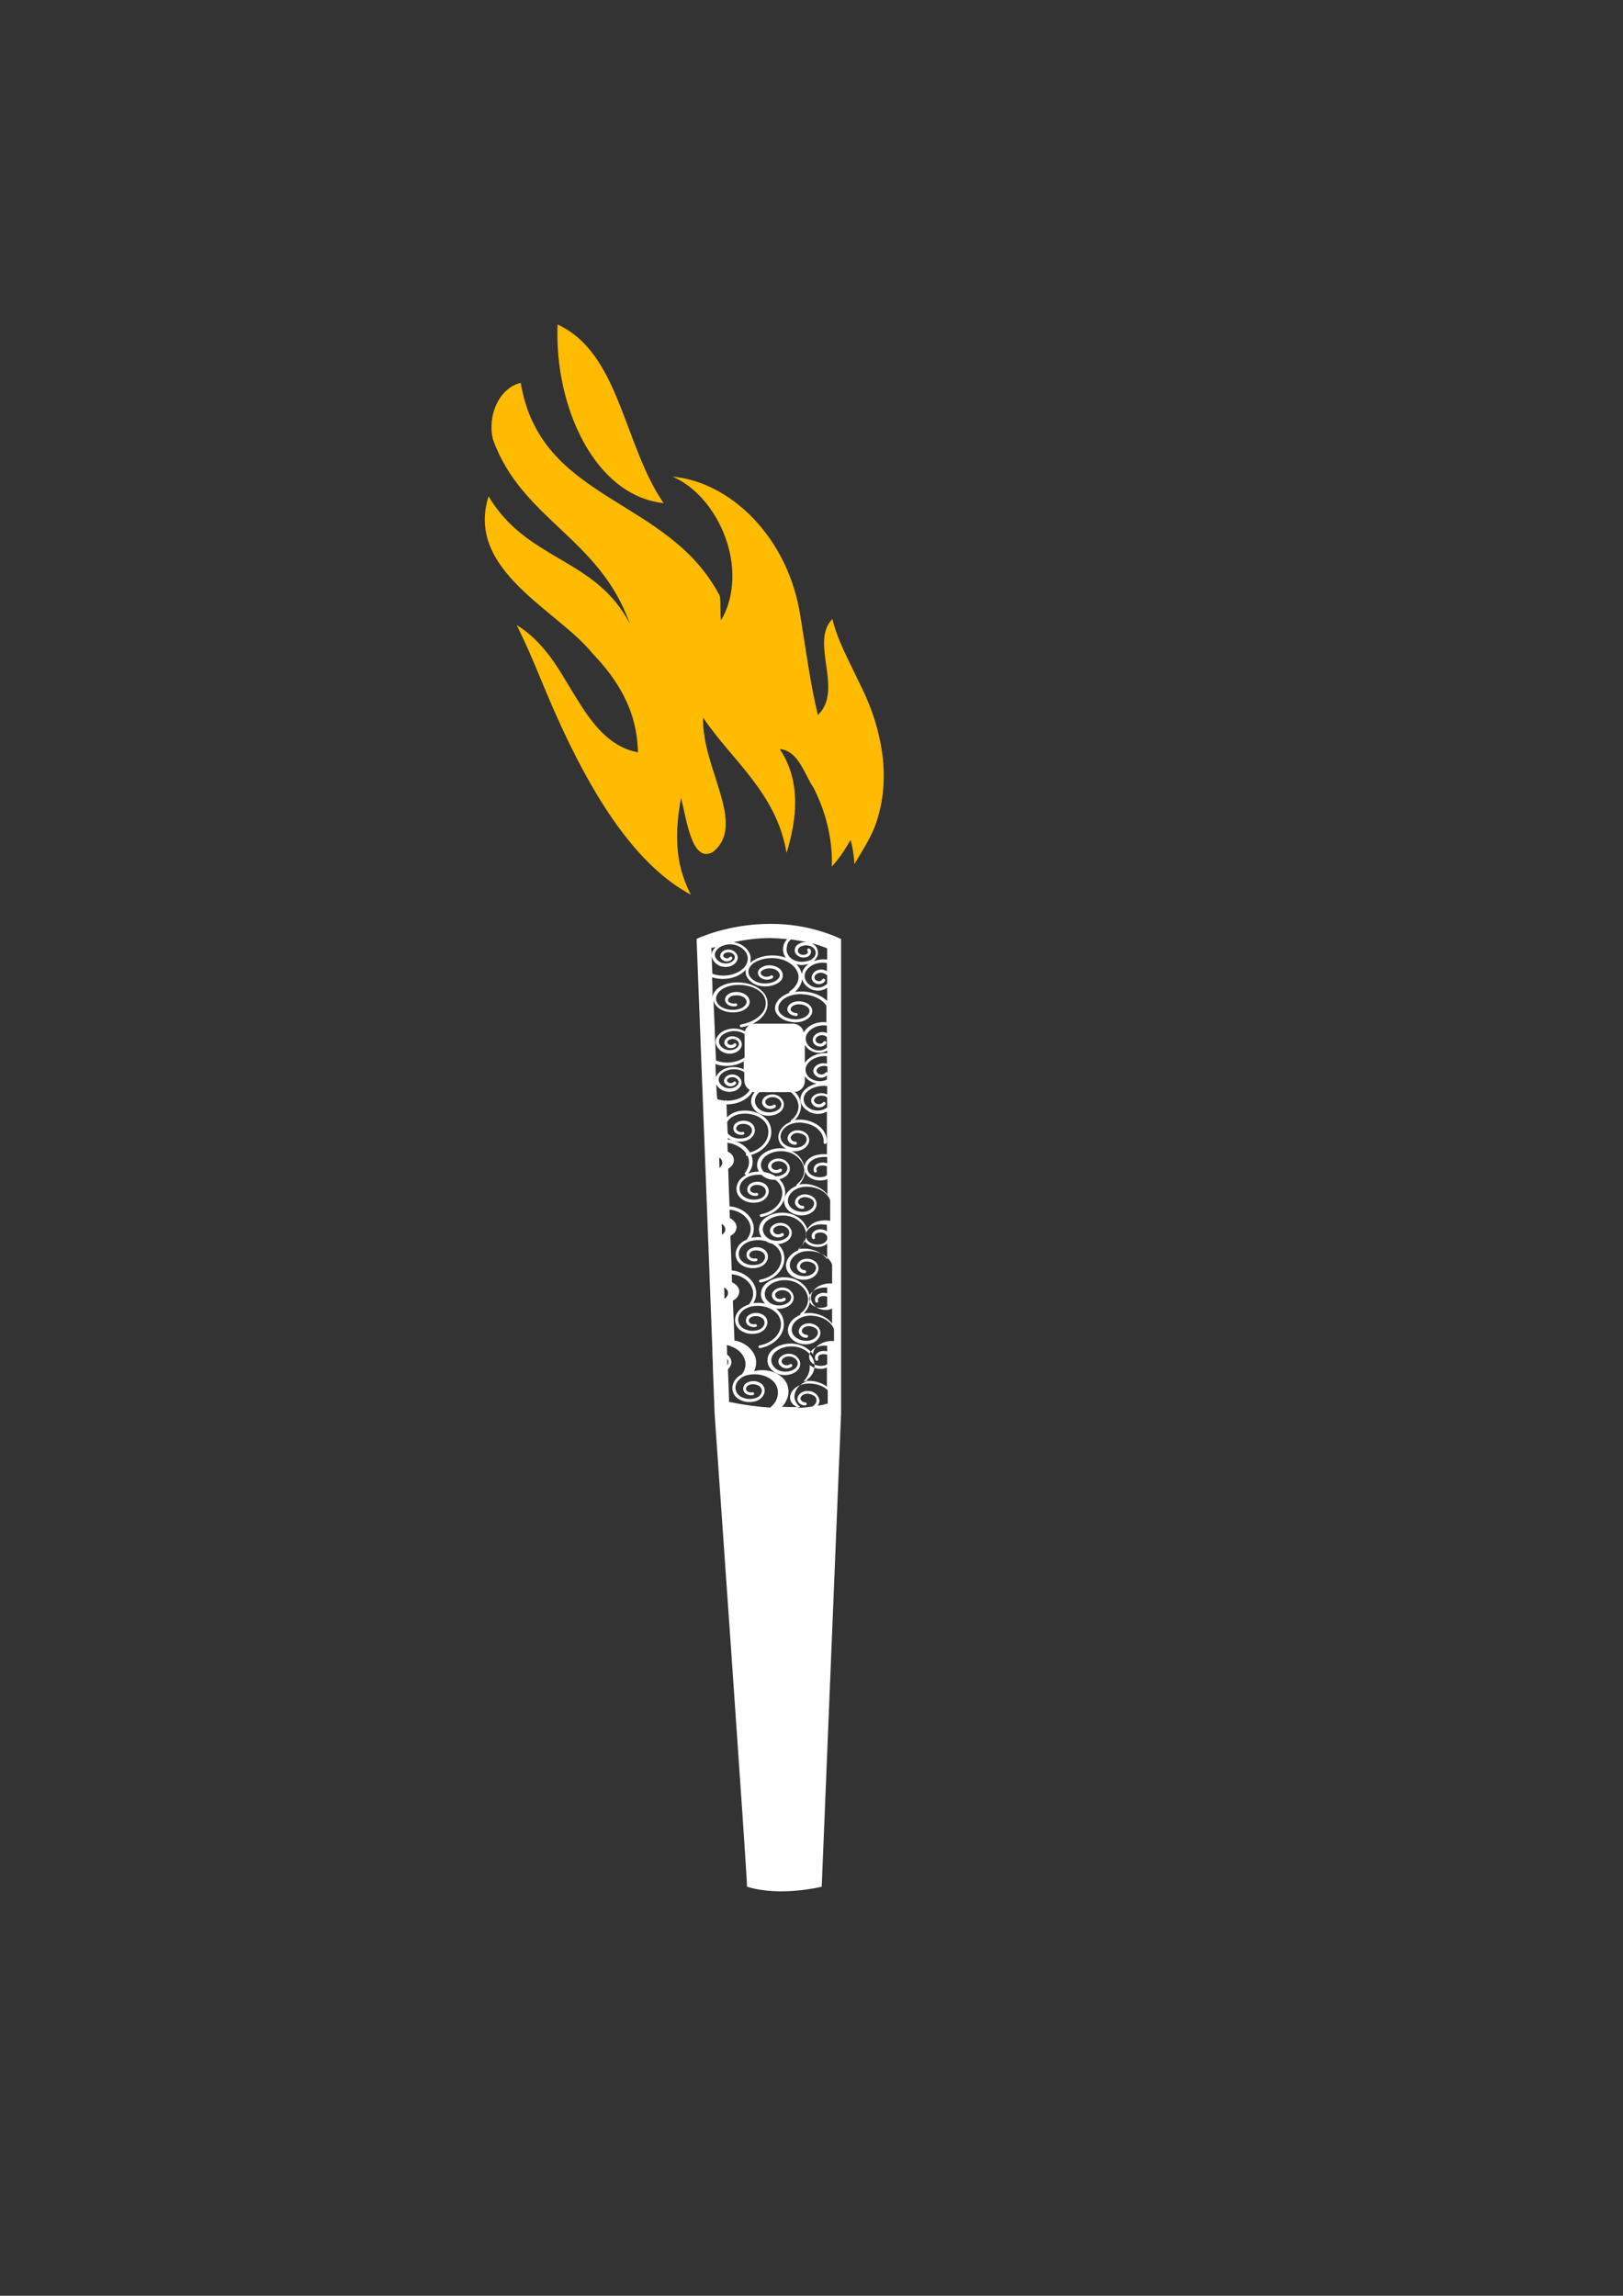
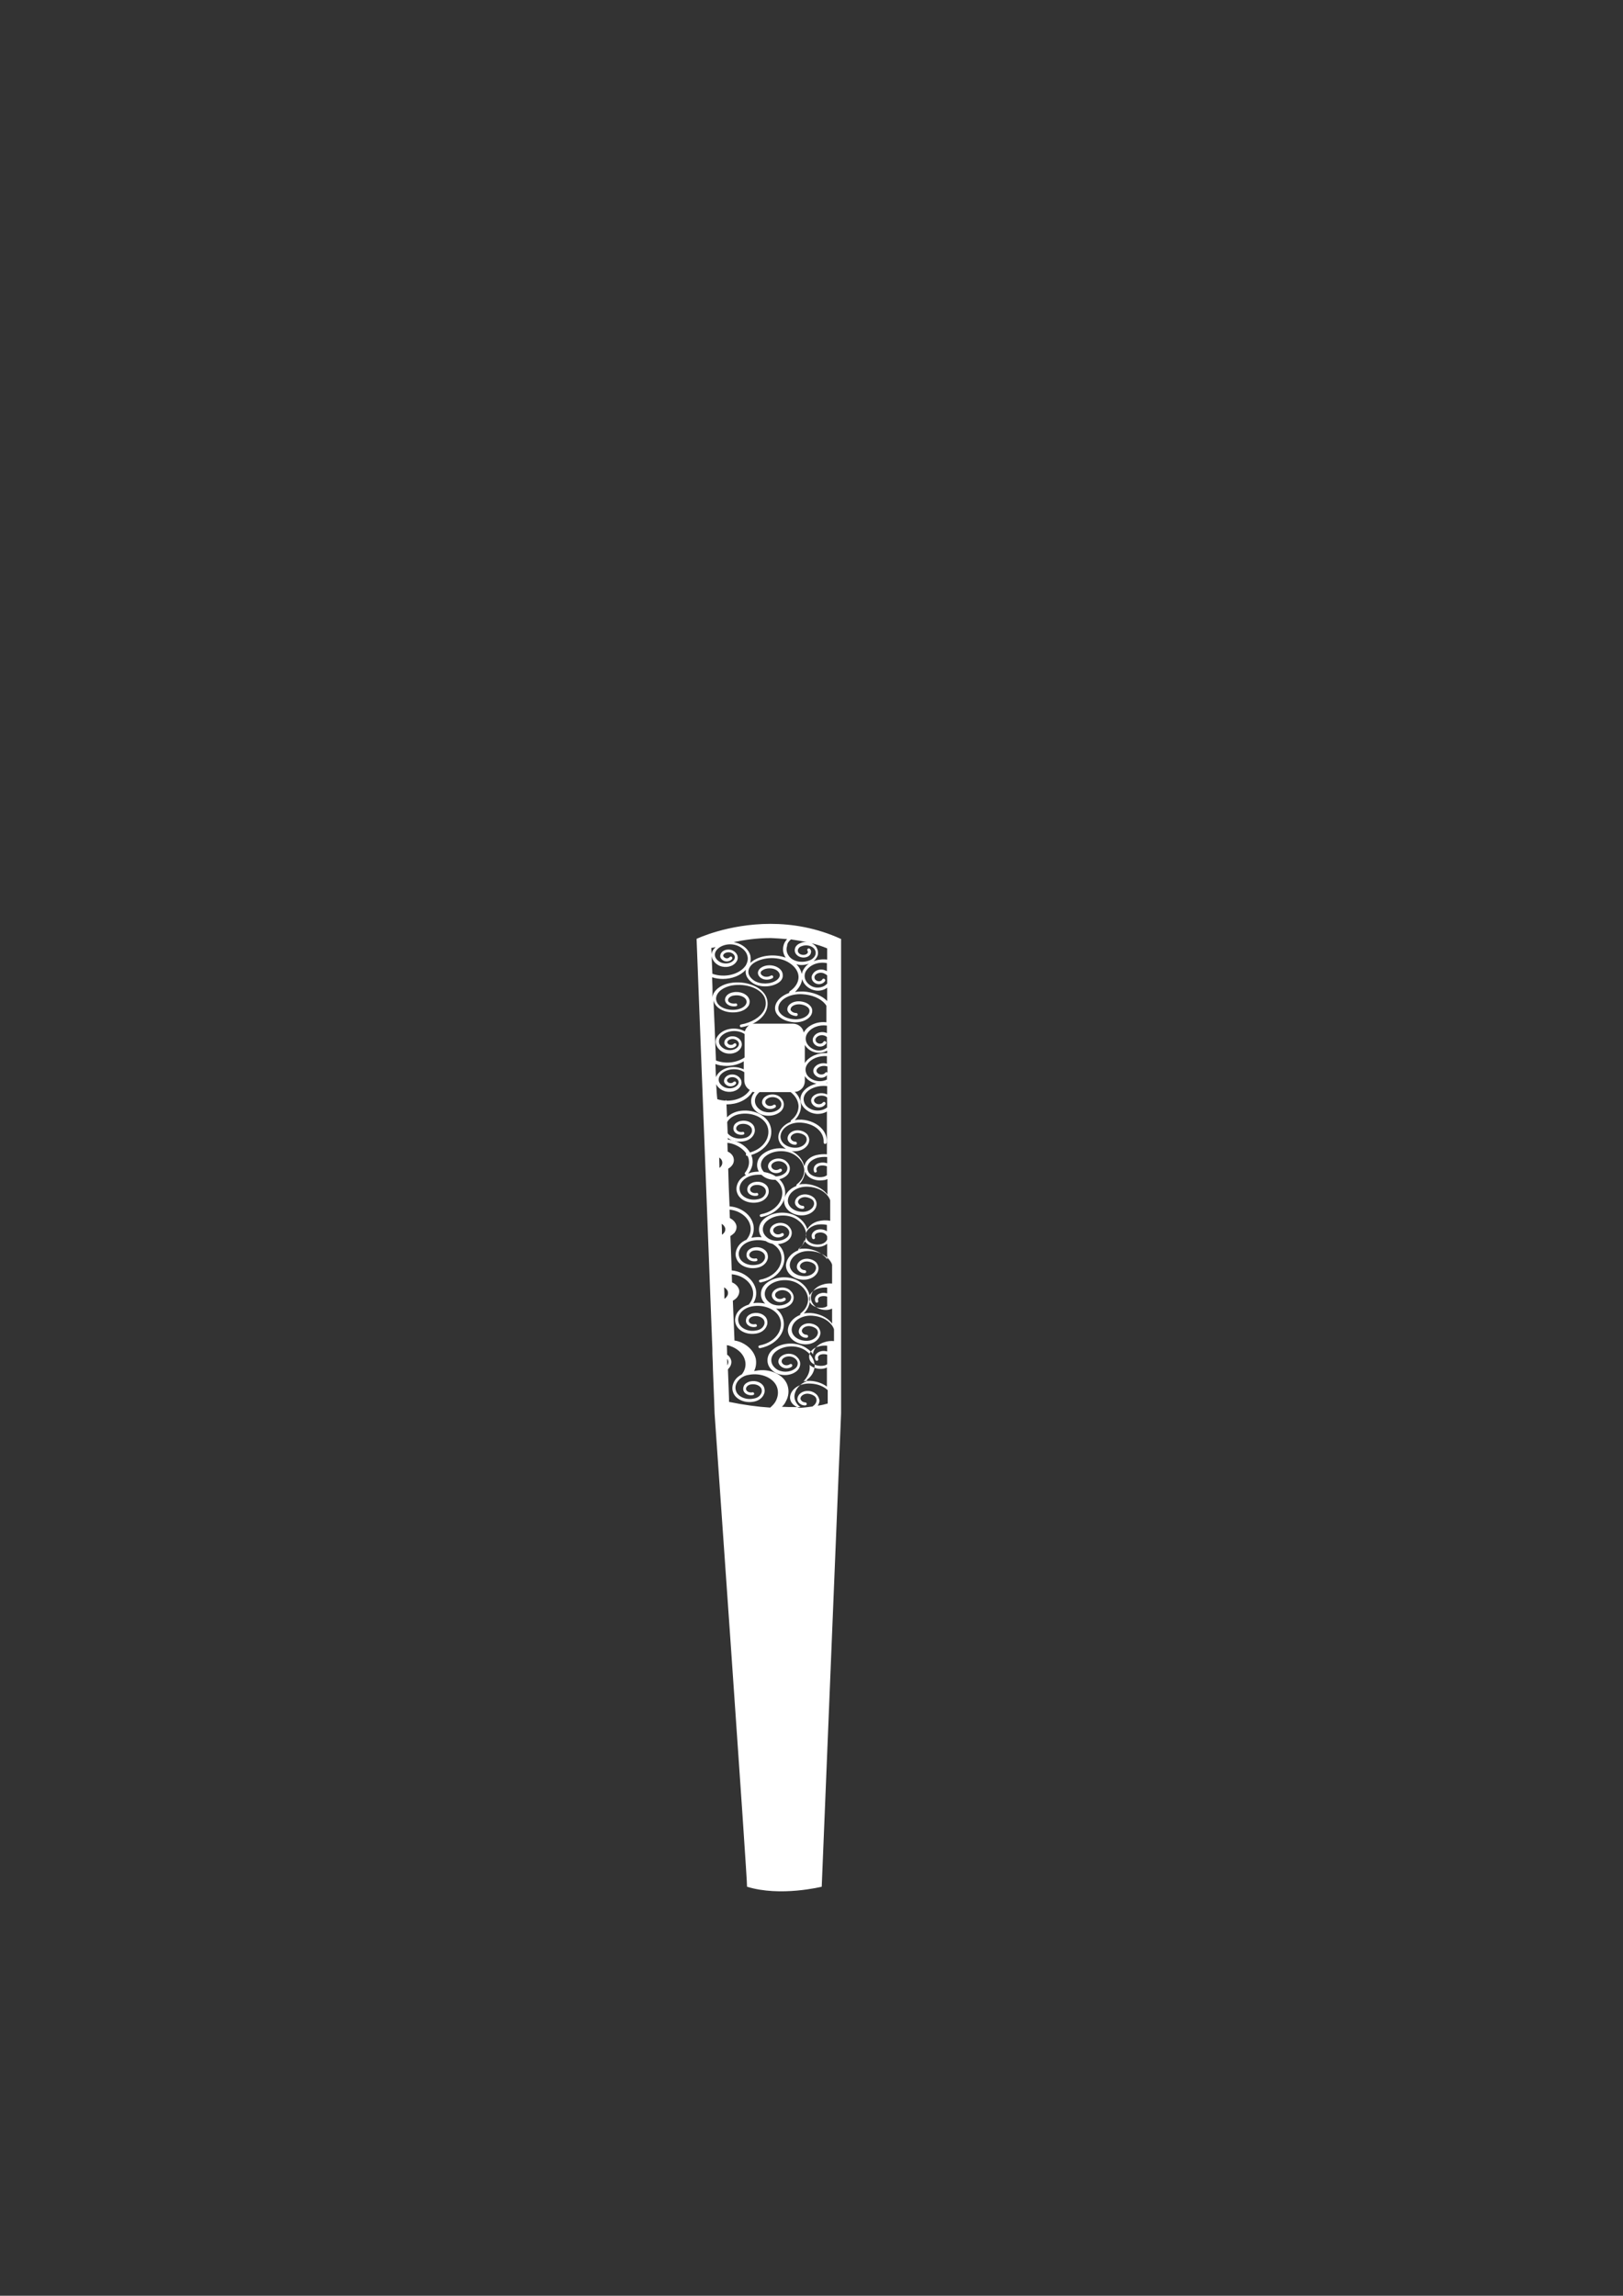
<svg xmlns="http://www.w3.org/2000/svg" version="1.1" id="Livello_1" x="0px" y="0px" viewBox="0 0 595.3 841.9" style="enable-background:new 0 0 595.3 841.9;" xml:space="preserve">
  <rect x="0" y="0" width="595.3" height="841.9" fill="#333333" stroke="none" />
  <style type="text/css">
	.st0{fill:#283271;}
	.st1{fill:none;stroke:#FFFFFF;stroke-width:4.887;stroke-miterlimit:10;}
	.st2{fill:none;stroke:#FFFFFF;stroke-width:3.258;stroke-linecap:round;stroke-linejoin:round;stroke-miterlimit:10;}
	.st3{fill:none;stroke:#FFFFFF;stroke-width:4.832;stroke-linecap:round;stroke-linejoin:round;stroke-miterlimit:10;}
	.st4{fill:none;stroke:#FFFFFF;stroke-width:1.611;stroke-linecap:round;stroke-linejoin:round;stroke-miterlimit:10;}
	.st5{fill:none;stroke:#FFFFFF;stroke-width:4.887;stroke-linecap:round;stroke-linejoin:round;stroke-miterlimit:10;}
	.st6{fill:#FFFFFF;}
	.st7{fill:none;}
	.st8{fill:#FEBB00;}
	.st9{fill:#F6F6F6;}
	.st10{fill:none;stroke:#FFFFFF;stroke-width:5.351;stroke-linecap:round;stroke-linejoin:round;stroke-miterlimit:10;}
	.st11{fill:none;stroke:#FFFFFF;stroke-width:1.837;stroke-linecap:round;stroke-linejoin:round;stroke-miterlimit:10;}
	.st12{fill:none;stroke:#FFFFFF;stroke-width:5.849;stroke-linecap:round;stroke-linejoin:round;stroke-miterlimit:10;}
	.st13{clip-path:url(#SVGID_00000147181143118493839150000002196907828170060456_);}
	.st14{clip-path:url(#SVGID_00000074419133248177616540000007541996156005618826_);}
	.st15{clip-path:url(#SVGID_00000096042212000880233360000010411610392832271024_);}
	.st16{clip-path:url(#SVGID_00000132795662340870158510000001769213687250183609_);}
	.st17{clip-path:url(#SVGID_00000183247500157999563910000016143504252836738233_);}
	.st18{clip-path:url(#SVGID_00000138566712193882548500000008619979127610416278_);}
	.st19{clip-path:url(#SVGID_00000122716063635088458890000003850099440645915828_);}
	.st20{clip-path:url(#SVGID_00000070808334979905047490000016943031911569825942_);}
	.st21{clip-path:url(#SVGID_00000140000812294932762810000012138833091412709302_);}
	.st22{clip-path:url(#SVGID_00000000926656255845044500000006063782470118407091_);}
	.st23{clip-path:url(#SVGID_00000060742489797835570320000007792987485120123317_);}
	.st24{clip-path:url(#SVGID_00000172420851182026101540000006720457694250197377_);}
	.st25{clip-path:url(#SVGID_00000145758578293538174900000008729594565103945916_);}
	.st26{clip-path:url(#SVGID_00000132085470963552766130000014861686486041510796_);}
	.st27{clip-path:url(#SVGID_00000129917215770625830950000012895129599187868590_);}
	.st28{clip-path:url(#SVGID_00000127002103811009516100000012042105034557021340_);}
	.st29{clip-path:url(#SVGID_00000140724638619807009470000014061128082784568969_);}
	.st30{clip-path:url(#SVGID_00000094611377996901945030000017665082405995110828_);}
	.st31{clip-path:url(#SVGID_00000105428053608814912990000007427858445694127240_);}
	.st32{clip-path:url(#SVGID_00000158729685371213864890000012714221509235712182_);}
	.st33{clip-path:url(#SVGID_00000055698183046909354370000014687332818412153250_);}
	.st34{clip-path:url(#SVGID_00000010989950555893554910000013327134600472080567_);}
	.st35{clip-path:url(#SVGID_00000030477190086422801610000011214629627579400633_);}
	.st36{clip-path:url(#SVGID_00000173127956527223611690000010616343441674624133_);}
	.st37{clip-path:url(#SVGID_00000072277412560397432100000015292086488202435218_);}
	.st38{fill:none;stroke:#FFFFFF;stroke-width:4.853;stroke-linecap:round;stroke-linejoin:round;stroke-miterlimit:10;}
	.st39{fill:none;stroke:#FFFFFF;stroke-width:5.995;stroke-linecap:round;stroke-linejoin:round;stroke-miterlimit:10;}
	.st40{fill:none;stroke:#FFFFFF;stroke-width:6;stroke-linecap:round;stroke-linejoin:round;stroke-miterlimit:10;}
	.st41{fill:url(#);}
	.st42{fill:none;stroke:#FFFFFF;stroke-width:2;stroke-linecap:round;stroke-linejoin:round;stroke-miterlimit:10;}
	.st43{fill:none;stroke:#FFFFFF;stroke-width:5.27;stroke-linecap:round;stroke-linejoin:round;stroke-miterlimit:10;}
	.st44{fill:none;stroke:#FFFFFF;stroke-miterlimit:10;}
	.st45{fill:none;stroke:#FFFFFF;stroke-width:5;stroke-linecap:round;stroke-linejoin:round;stroke-miterlimit:10;}
	.st46{fill:none;stroke:#FFFFFF;stroke-width:3;stroke-linecap:round;stroke-linejoin:round;stroke-miterlimit:10;}
	.st47{fill:none;stroke:#FFFFFF;stroke-width:4.961;stroke-linecap:round;stroke-linejoin:round;stroke-miterlimit:10;}
	.st48{fill:none;stroke:#FFFFFF;stroke-width:1.459;stroke-linecap:round;stroke-linejoin:round;stroke-miterlimit:10;}
	.st49{fill:none;stroke:#FFFFFF;stroke-width:4.303;stroke-linecap:round;stroke-linejoin:round;stroke-miterlimit:10;}
	.st50{fill:none;stroke:#FFFFFF;stroke-width:1.021;stroke-miterlimit:10;}
</style>
  <g>
    <path class="st6" d="M308.6,344.4c-9.1-4.2-18.1-5.6-26-5.6c-15.7,0-27.1,5.5-27.1,5.5s3.9,100.5,5.7,148.2   c0.1,1.4,0.1,2.8,0.1,4.1c0.1,2.1,0.2,4,0.2,5.8c0.4,9.7,0.6,15.7,0.6,15.9c0,0,0,0,0,0c0,0.5,12.2,172.9,11.9,173.6   c12.2,3.8,27.4,0,27.4,0l7.1-173.6c0,0,0,0,0,0V344.4z M274.7,366.2c-0.7-1.7-3.3-2.8-5.8-2.3c-1.2,0.2-2.2,0.8-2.7,1.7   c-0.3,0.6-0.4,1.2-0.1,1.8c0.5,1.2,2.2,1.9,3.9,1.6c0.3-0.1,0.5-0.3,0.4-0.6c-0.1-0.3-0.3-0.5-0.6-0.4c-1.3,0.2-2.5-0.3-2.7-0.9   c-0.1-0.3-0.1-0.6,0.1-0.9c0.3-0.5,1-1,1.9-1.1c2-0.4,4.1,0.4,4.6,1.6c0.2,0.5,0.2,1.1-0.1,1.6c-0.5,0.9-1.7,1.6-3.2,1.9   c-3.3,0.6-6.7-0.7-7.5-2.8c-0.4-0.9-0.3-1.9,0.2-2.8c0.8-1.5,2.8-2.7,5.3-3.2c5.3-0.9,10.7,1.1,12.1,4.5c0.6,1.6,0.5,3.2-0.3,4.7   c-1.4,2.5-4.5,4.4-8.4,5.1c-0.3,0.1-0.5,0.3-0.4,0.6c0,0.3,0.3,0.4,0.5,0.4c0,0,0.1,0,0.1,0c1-0.2,1.9-0.4,2.8-0.7   c-0.8,0.5-1.3,1.3-1.6,2.2c-0.3-0.1-0.6-0.3-0.9-0.4c-3.3-1.3-7.3-0.4-9.1,2.2c-0.7,0.9-0.9,2-0.5,3.1c0.4,1.2,1.4,2.3,2.8,2.9   c2.2,0.9,4.9,0.3,6.1-1.5c0.5-0.7,0.6-1.4,0.4-2.2c-0.3-0.9-1-1.6-1.9-2c-1.5-0.6-3.3-0.2-4.1,1c-0.3,0.5-0.4,1-0.3,1.5   c0.2,0.6,0.7,1.1,1.4,1.4c1,0.4,2.3,0.1,2.9-0.7c0.2-0.2,0.1-0.6-0.1-0.8c-0.2-0.2-0.6-0.1-0.8,0.1c-0.3,0.4-1,0.5-1.6,0.3   c-0.4-0.2-0.6-0.4-0.7-0.7c-0.1-0.2,0-0.4,0.1-0.6c0.5-0.7,1.8-1,2.8-0.6c0.7,0.3,1.1,0.7,1.3,1.3c0.1,0.4,0,0.8-0.2,1.2   c-0.9,1.3-3,1.8-4.8,1.1c-1.1-0.5-1.9-1.3-2.2-2.2c-0.2-0.7-0.1-1.5,0.4-2.2c1.5-2.1,5-2.9,7.8-1.8c0.4,0.2,0.7,0.3,1.1,0.6v8.6   c-2.8,1.9-6.9,2.5-10.5,1.1c-0.3-8.2-0.6-15.7-0.9-22.1c0.1,0.3,0.1,0.6,0.3,0.9c1.1,2.6,4.9,4.1,8.7,3.4c1.8-0.3,3.3-1.2,4-2.5   C275,367.9,275.1,367,274.7,366.2z M272.9,392.2c-0.2-0.1-0.4-0.2-0.7-0.3c-3.3-1.3-7.3-0.4-9.1,2.2c-0.2,0.3-0.4,0.6-0.5,1   c-0.1-1.6-0.1-3.3-0.2-4.9c1.3,0.5,2.7,0.7,4.1,0.7c2.3,0,4.5-0.6,6.3-1.7V392.2z M262.7,397.6c0.5,1,1.4,1.9,2.7,2.4   c2.2,0.9,4.9,0.3,6.1-1.5c0.5-0.7,0.6-1.4,0.4-2.2c-0.3-0.9-1-1.6-1.9-2c-1.5-0.6-3.3-0.2-4.1,1c-0.3,0.5-0.4,1-0.3,1.5   c0.2,0.6,0.7,1.1,1.4,1.4c1,0.4,2.3,0.1,2.9-0.7c0.2-0.2,0.1-0.6-0.1-0.8c-0.2-0.2-0.6-0.1-0.8,0.1c-0.3,0.4-1,0.5-1.6,0.3   c-0.4-0.2-0.6-0.4-0.7-0.7c-0.1-0.2,0-0.4,0.1-0.6c0.5-0.7,1.8-1,2.8-0.6c0.7,0.3,1.1,0.7,1.3,1.3c0.1,0.4,0,0.8-0.2,1.2   c-0.9,1.3-3,1.8-4.8,1.1c-1.1-0.5-1.9-1.3-2.2-2.2c-0.2-0.7-0.1-1.5,0.4-2.2c1.5-2.1,5-2.9,7.8-1.8c0.4,0.2,0.7,0.3,1.1,0.6v3   c0,1.5,0.8,2.8,2,3.5c-0.1,0.1-0.1,0.2-0.1,0.2c-2.3,3.3-7.4,4.6-11.8,3.2C262.9,401.4,262.8,399.5,262.7,397.6z M266.6,405   c3.7,0,7.2-1.5,9.1-4.2c0.1-0.1,0.2-0.3,0.3-0.4c0.3,0.1,0.5,0.1,0.8,0.1c-0.8,1-1.3,2.1-1.3,3.3c0,1.6,0.8,3,2.3,4.1   c2.3,1.7,6,1.7,8.3-0.1c0.9-0.7,1.4-1.7,1.4-2.8c0-1.1-0.6-2-1.5-2.8c-1.6-1.2-4-1.1-5.5,0.1c-0.6,0.5-1,1.2-1,1.9   c0,0.7,0.4,1.4,1.1,1.9c1.1,0.8,2.7,0.8,3.8,0c0.2-0.2,0.3-0.5,0.1-0.8c-0.2-0.2-0.5-0.3-0.8-0.1c-0.7,0.5-1.8,0.5-2.4,0   c-0.4-0.3-0.6-0.7-0.6-1.1c0-0.4,0.2-0.8,0.6-1.1c1.1-0.9,3-0.9,4.2,0c0.7,0.5,1.1,1.2,1.1,1.9c0,0.7-0.3,1.4-1,1.9   c-1.9,1.5-5,1.5-6.9,0.1c-1.2-0.9-1.8-2-1.8-3.2c0-1.2,0.6-2.3,1.7-3.2c0,0,0,0,0.1,0h11.3c1.8,1.4,2.8,3.2,2.9,5.1   c0,2-0.9,3.8-2.7,5.2c-0.2,0.1-0.2,0.4-0.2,0.6c-2.5,1-4.2,2.9-4.5,5.2c-0.1,1.2,0.3,2.3,1.1,3.3c0.5,0.5,1,1,1.7,1.4   c-3-0.6-6.2,0.1-8.5,1.9c-1.4,1.1-2.1,2.5-2.1,4.1c0,1.6,0.8,3,2.3,4.1c2.3,1.7,6,1.7,8.3-0.1c0.9-0.7,1.4-1.7,1.4-2.8   c0-1.1-0.6-2-1.5-2.8c-1.6-1.2-4-1.1-5.5,0.1c-0.6,0.5-1,1.2-1,1.9c0,0.7,0.4,1.4,1.1,1.9c1.1,0.8,2.7,0.8,3.8,0   c0.2-0.2,0.3-0.5,0.1-0.8c-0.2-0.2-0.5-0.3-0.8-0.1c-0.7,0.5-1.8,0.5-2.4,0c-0.4-0.3-0.6-0.7-0.6-1.1c0-0.4,0.2-0.8,0.6-1.1   c1.1-0.9,3-0.9,4.2,0c0.7,0.5,1.1,1.2,1.1,1.9c0,0.7-0.3,1.4-1,1.9c-1.9,1.5-5,1.5-6.9,0.1c-1.2-0.9-1.8-2-1.8-3.2   c0-1.2,0.6-2.3,1.7-3.2c3-2.4,8.1-2.5,11.2-0.1c1.9,1.4,2.9,3.3,3,5.2c0,2-0.9,3.8-2.7,5.2c-0.2,0.1-0.2,0.4-0.2,0.6   c-2.5,1-4.2,2.9-4.5,5.2c-0.1,1.2,0.3,2.3,1.1,3.3c1.1,1.3,3,2.2,5,2.3c0.1,0,0.3,0,0.4,0c2.8,0,5.2-1.7,5.4-3.9   c0.1-0.8-0.2-1.6-0.7-2.3c-0.8-0.9-2-1.4-3.3-1.5c-2-0.1-3.7,1.1-3.9,2.7c-0.1,0.6,0.1,1.1,0.5,1.6c0.5,0.6,1.3,1,2.3,1   c0.3,0,0.6-0.2,0.6-0.5c0-0.3-0.2-0.6-0.5-0.6c-0.6,0-1.2-0.3-1.5-0.7c-0.1-0.2-0.3-0.4-0.3-0.8c0.1-1,1.4-1.8,2.8-1.7   c1,0.1,2,0.5,2.6,1.1c0.4,0.4,0.5,0.9,0.5,1.4c-0.2,1.8-2.3,3.1-4.6,2.9c-1.7-0.1-3.3-0.8-4.2-1.9c-0.6-0.7-0.9-1.6-0.8-2.5   c0.3-2.9,3.7-5.1,7.6-4.8c2.8,0.2,5.3,1.3,6.8,3.1c0.5,0.6,0.9,1.2,1.1,1.9v7.5c-1.5-0.3-3.1-0.2-4.6,0.2c-1.7,0.5-3.1,1.6-3.8,2.9   c-0.5-1.6-1.5-3-3.1-4.2c-3.5-2.6-9.1-2.5-12.5,0.2c-1.4,1.1-2.1,2.5-2.1,4.1c0,1.6,0.8,3,2.3,4.1c2.3,1.7,6,1.7,8.3-0.1   c0.9-0.7,1.4-1.7,1.4-2.8c0-1.1-0.6-2-1.5-2.8c-1.6-1.2-4-1.1-5.5,0.1c-0.6,0.5-1,1.2-1,1.9c0,0.7,0.4,1.4,1.1,1.9   c1.1,0.8,2.7,0.8,3.8,0c0.2-0.2,0.3-0.5,0.1-0.8c-0.2-0.2-0.5-0.3-0.8-0.1c-0.7,0.5-1.8,0.5-2.4,0c-0.4-0.3-0.6-0.7-0.6-1.1   c0-0.4,0.2-0.8,0.6-1.1c1.1-0.9,3-0.9,4.2,0c0.7,0.5,1.1,1.2,1.1,1.9c0,0.7-0.3,1.4-1,1.9c-1.9,1.5-5,1.5-6.9,0.1   c-1.2-0.9-1.8-2-1.8-3.2c0-1.2,0.6-2.3,1.7-3.2c3-2.4,8.1-2.5,11.2-0.1c1.9,1.4,2.9,3.3,3,5.2c0,2-0.9,3.8-2.7,5.2   c-0.2,0.1-0.2,0.4-0.2,0.6c-2.5,1-4.2,2.9-4.5,5.2c-0.1,1.2,0.3,2.3,1.1,3.3c1.1,1.3,3,2.2,5,2.3c0.1,0,0.3,0,0.4,0   c2.8,0,5.2-1.7,5.4-3.9c0.1-0.8-0.2-1.6-0.7-2.3c-0.8-0.9-2-1.4-3.3-1.5c-2-0.1-3.7,1.1-3.9,2.7c-0.1,0.6,0.1,1.1,0.5,1.6   c0.5,0.6,1.3,1,2.3,1c0.3,0,0.6-0.2,0.6-0.5c0-0.3-0.2-0.6-0.5-0.6c-0.6,0-1.2-0.3-1.5-0.7c-0.1-0.2-0.3-0.4-0.3-0.8   c0.1-1,1.4-1.8,2.8-1.7c1,0.1,2,0.5,2.6,1.1c0.4,0.4,0.5,0.9,0.5,1.4c-0.2,1.8-2.3,3.1-4.6,2.9c-1.7-0.1-3.3-0.8-4.2-1.9   c-0.6-0.7-0.9-1.6-0.8-2.5c0.3-2.9,3.7-5.1,7.6-4.8c2.8,0.2,5.3,1.3,6.8,3.1c0.5,0.6,0.9,1.2,1.1,1.9v6.9c-1.2-0.1-2.4,0-3.5,0.4   c-1.8,0.5-3.2,1.7-3.9,3.1c-0.5,1.1-0.5,2.4,0.1,3.5c0.8,1.6,2.8,2.7,5,2.7c0.6,0,1.2-0.1,1.8-0.3c0.2-0.1,0.3-0.1,0.5-0.2v5.5   c-0.1-0.1-0.2-0.2-0.3-0.4c-1.7-2-4.5-3.3-7.6-3.5c-0.9,0-1.7,0-2.5,0.2c1.5-1.5,2.3-3.4,2.3-5.3c0-2.3-1.2-4.5-3.4-6.1   c-3.5-2.6-9.1-2.5-12.5,0.2c-1.4,1.1-2.1,2.5-2.1,4.1c0,1.6,0.8,3,2.3,4.1c2.3,1.7,6,1.7,8.3-0.1c0.9-0.7,1.4-1.7,1.4-2.8   c0-1.1-0.6-2-1.5-2.8c-1.6-1.2-4-1.1-5.5,0.1c-0.6,0.5-1,1.2-1,1.9c0,0.7,0.4,1.4,1.1,1.9c1.1,0.8,2.7,0.8,3.8,0   c0.2-0.2,0.3-0.5,0.1-0.8c-0.2-0.2-0.5-0.3-0.8-0.1c-0.7,0.5-1.8,0.5-2.4,0c-0.4-0.3-0.6-0.7-0.6-1.1c0-0.4,0.2-0.8,0.6-1.1   c1.1-0.9,3-0.9,4.2,0c0.7,0.5,1.1,1.2,1.1,1.9c0,0.7-0.3,1.4-1,1.9c-1.9,1.5-5,1.5-6.9,0.1c-1.2-0.9-1.8-2-1.8-3.2   c0-1.2,0.6-2.3,1.7-3.2c3-2.4,8.1-2.5,11.2-0.1c1.9,1.4,2.9,3.3,3,5.2c0,2-0.9,3.8-2.7,5.2c-0.2,0.1-0.2,0.4-0.2,0.6   c-2.5,1-4.2,2.9-4.5,5.2c-0.1,1.2,0.3,2.3,1.1,3.3c1.1,1.3,3,2.2,5,2.3c0.1,0,0.3,0,0.4,0c2.8,0,5.1-1.7,5.4-3.9   c0.1-0.8-0.2-1.6-0.7-2.3c-0.8-0.9-2-1.4-3.3-1.5c-2-0.1-3.7,1.1-3.9,2.7c-0.1,0.6,0.1,1.1,0.5,1.6c0.5,0.6,1.3,1,2.3,1   c0.3,0,0.6-0.2,0.6-0.5c0-0.3-0.2-0.6-0.5-0.6c-0.6,0-1.2-0.3-1.5-0.7c-0.1-0.2-0.3-0.4-0.3-0.8c0.1-1,1.4-1.8,2.8-1.7   c1,0.1,2,0.5,2.6,1.1c0.4,0.4,0.5,0.9,0.5,1.4c-0.2,1.8-2.3,3.1-4.6,2.9c-1.7-0.1-3.3-0.8-4.2-1.9c-0.6-0.7-0.9-1.6-0.8-2.5   c0.3-2.9,3.7-5.1,7.6-4.8c2.8,0.2,5.3,1.3,6.8,3.1c0.5,0.6,0.9,1.2,1.1,1.9v4.3c-1.2-0.1-2.4,0-3.5,0.4c-1.8,0.5-3.2,1.7-3.9,3.1   c-0.2,0.5-0.3,0.9-0.3,1.4c-0.5-0.8-1.2-1.5-2.1-2.1c-3.5-2.6-9.1-2.5-12.5,0.2c-1.4,1.1-2.1,2.5-2.1,4.1c0,1.6,0.8,3,2.3,4.1   c2.3,1.7,6,1.7,8.3-0.1c0.9-0.7,1.4-1.7,1.4-2.8c0-1.1-0.6-2-1.5-2.8c-1.6-1.2-4-1.1-5.5,0.1c-0.6,0.5-1,1.2-1,1.9   c0,0.7,0.4,1.4,1.1,1.9c1.1,0.8,2.7,0.8,3.8,0c0.2-0.2,0.3-0.5,0.1-0.8c-0.2-0.2-0.5-0.3-0.8-0.1c-0.7,0.5-1.8,0.5-2.4,0   c-0.4-0.3-0.6-0.7-0.6-1.1c0-0.4,0.2-0.8,0.6-1.1c1.1-0.9,3-0.9,4.2,0c0.7,0.5,1.1,1.2,1.1,1.9c0,0.7-0.3,1.4-1,1.9   c-1.9,1.5-5,1.5-6.9,0.1c-1.2-0.9-1.8-2-1.8-3.2c0-1.2,0.6-2.3,1.7-3.2c3-2.4,8.1-2.5,11.2-0.1c1.9,1.4,2.9,3.3,3,5.2   c0,2-0.9,3.8-2.7,5.2c-0.2,0.1-0.2,0.4-0.2,0.6c-2.5,1-4.2,2.9-4.5,5.2c-0.1,1.2,0.3,2.3,1.1,3.3c0.3,0.4,0.7,0.7,1.1,1   c-0.6,0-1.2,0-1.9,0c-1.6,0-3.3,0-4.9-0.1c0.6-0.6,1.1-1.2,1.4-1.9c1.1-1.9,1.3-4.1,0.6-6.1c-1.4-3.9-6.6-6.2-11.6-5.2   c-0.2,0-0.4,0.1-0.6,0.1c0.7-1.4,0.9-3,0.6-4.6c-0.6-2.4-2.4-4.5-5.1-5.8c-0.9-0.4-1.8-0.7-2.7-0.8c-0.2-4.5-0.4-9.4-0.6-14.6   c0.7-0.4,1.2-0.8,1.6-1.3c0.6-0.8,0.9-1.8,0.7-2.7c-0.3-1.1-1.1-2-2.3-2.6c-0.1,0-0.2-0.1-0.3-0.1c0-1-0.1-2-0.1-3   c1.1,0.1,2.3,0.4,3.2,0.8c2.4,1.1,4,2.9,4.5,5c0.4,1.7,0,3.5-1.3,5.1c-0.1,0.1-0.1,0.1-0.1,0.2c-2,0.6-3.5,1.7-4.4,3.2   c-0.7,1.3-0.9,2.7-0.4,4c0.9,2.6,4.3,4.1,7.7,3.4c1.5-0.3,2.7-1.1,3.4-2.3c0.5-0.9,0.6-1.8,0.3-2.8c-0.6-1.8-2.9-2.8-5.1-2.3   c-1,0.2-1.9,0.8-2.3,1.5c-0.3,0.6-0.4,1.3-0.2,1.9c0.4,1.2,2,1.9,3.5,1.6c0.3-0.1,0.5-0.3,0.4-0.6c-0.1-0.3-0.3-0.5-0.6-0.4   c-1,0.2-2-0.2-2.3-0.9c-0.1-0.3-0.1-0.7,0.1-1c0.3-0.5,0.9-0.9,1.6-1c1.7-0.3,3.4,0.4,3.9,1.6c0.2,0.6,0.2,1.3-0.2,1.9   c-0.5,0.9-1.4,1.5-2.7,1.7c-2.8,0.6-5.7-0.7-6.4-2.7c-0.4-1.1-0.3-2.1,0.3-3.2c0.8-1.4,2.4-2.5,4.4-2.9c4.5-0.9,9.2,1.1,10.4,4.5   c0.6,1.7,0.4,3.5-0.5,5.2c-1.3,2.3-3.8,4-7,4.6c-0.3,0.1-0.5,0.3-0.4,0.6c0.1,0.3,0.3,0.4,0.5,0.4c0,0,0.1,0,0.1,0   c3.5-0.7,6.3-2.6,7.7-5.1c1.1-1.9,1.3-4.1,0.6-6.1c-1.3-3.7-6-6-10.8-5.3c1-1.6,1.3-3.4,0.9-5.2c-0.6-2.4-2.4-4.5-5.1-5.8   c-1.1-0.5-2.4-0.9-3.7-1c-0.2-4.1-0.3-8.3-0.5-12.6c0.6-0.4,1.1-0.8,1.5-1.2c0.6-0.8,0.9-1.8,0.7-2.7c-0.3-1.1-1.1-2-2.2-2.6   c0,0-0.1,0-0.2-0.1c0-1-0.1-2-0.1-3.1c1.1,0.1,2.2,0.4,3.1,0.8c2.4,1.1,4,2.9,4.5,5c0.4,1.7,0,3.5-1.3,5.1c0,0,0,0,0,0.1   c-1.5,0.6-2.7,1.6-3.4,2.9c-0.7,1.3-0.9,2.7-0.4,4c0.9,2.6,4.3,4.1,7.7,3.4c1.5-0.3,2.7-1.1,3.4-2.3c0.5-0.9,0.6-1.8,0.3-2.8   c-0.6-1.8-2.9-2.8-5.1-2.3c-1,0.2-1.9,0.8-2.3,1.5c-0.3,0.6-0.4,1.3-0.2,1.9c0.4,1.2,2,1.9,3.5,1.6c0.3-0.1,0.5-0.3,0.4-0.6   c-0.1-0.3-0.3-0.5-0.6-0.4c-1,0.2-2-0.2-2.3-0.9c-0.1-0.3-0.1-0.7,0.1-1c0.3-0.5,0.9-0.9,1.6-1c1.7-0.3,3.4,0.4,3.9,1.6   c0.2,0.6,0.2,1.3-0.2,1.9c-0.5,0.9-1.4,1.5-2.7,1.7c-2.8,0.6-5.7-0.7-6.4-2.7c-0.4-1.1-0.3-2.1,0.3-3.2c0.8-1.4,2.4-2.5,4.4-2.9   c4.5-0.9,9.2,1.1,10.4,4.5c0.6,1.7,0.4,3.5-0.5,5.2c-1.3,2.3-3.8,4-7,4.6c-0.3,0.1-0.5,0.3-0.4,0.6c0.1,0.3,0.3,0.4,0.5,0.4   c0,0,0.1,0,0.1,0c3.5-0.7,6.3-2.6,7.7-5.1c1.1-1.9,1.3-4.1,0.6-6.1c-1.4-3.9-6.6-6.2-11.6-5.2c0,0,0,0-0.1,0   c0.8-1.5,1.1-3.2,0.7-4.9c-0.6-2.4-2.4-4.5-5.1-5.7c-1.1-0.5-2.3-0.8-3.6-0.9c-0.2-4.6-0.4-9.2-0.5-13.8c0.5-0.3,1-0.7,1.3-1.1   c0.7-0.8,0.9-1.8,0.7-2.7c-0.2-1.1-1.1-2-2.2-2.5c0-1.1-0.1-2.1-0.1-3.2c1.1,0.1,2.1,0.4,3,0.8c2.5,1.1,4.3,3,4.8,5.1   c0.4,1.7-0.1,3.5-1.3,5c-0.2,0.2-0.2,0.6,0.1,0.8c0.1,0.1,0.2,0.1,0.3,0.1c-1.3,0.6-2.3,1.5-2.9,2.6c-0.7,1.3-0.9,2.7-0.4,4   c0.9,2.6,4.3,4.1,7.7,3.4c1.5-0.3,2.7-1.1,3.4-2.3c0.5-0.9,0.6-1.8,0.3-2.8c-0.6-1.8-2.9-2.8-5.1-2.3c-1,0.2-1.9,0.8-2.3,1.5   c-0.3,0.6-0.4,1.3-0.2,1.9c0.4,1.2,2,1.9,3.5,1.6c0.3-0.1,0.5-0.3,0.4-0.6c-0.1-0.3-0.3-0.5-0.6-0.4c-1,0.2-2-0.2-2.3-0.9   c-0.1-0.3-0.1-0.7,0.1-1c0.3-0.5,0.9-0.9,1.6-1c1.7-0.3,3.4,0.4,3.9,1.6c0.2,0.6,0.2,1.3-0.2,1.9c-0.5,0.9-1.4,1.5-2.7,1.7   c-2.8,0.6-5.7-0.7-6.4-2.7c-0.4-1.1-0.3-2.1,0.3-3.2c0.8-1.4,2.4-2.5,4.4-2.9c4.5-0.9,9.2,1.1,10.4,4.5c0.6,1.7,0.4,3.5-0.5,5.2   c-1.3,2.3-3.8,4-7,4.6c-0.3,0.1-0.5,0.3-0.4,0.6c0.1,0.3,0.3,0.4,0.5,0.4c0,0,0.1,0,0.1,0c3.5-0.7,6.3-2.6,7.7-5.1   c1.1-1.9,1.3-4.1,0.6-6.1c-1.4-3.9-6.6-6.2-11.6-5.2c-0.6,0.1-1.1,0.3-1.6,0.5c1.4-1.7,2-3.8,1.5-5.8c-0.6-2.4-2.5-4.6-5.4-5.8   c-1.1-0.5-2.3-0.8-3.5-0.9c-0.2-4.9-0.4-9.8-0.6-14.5C264.2,404.8,265.4,405,266.6,405z M295.2,383.2c0.6,1,1.6,1.9,2.8,2.4   c0.8,0.3,1.6,0.5,2.4,0.5c1.1,0,2.1-0.3,3-0.8v0.9c-3.2-0.2-6.5,1.1-8.1,3.5c0,0.1-0.1,0.1-0.1,0.2V383.2z M290.1,344.5   c2,0.3,3.9,0.6,5.9,1c-0.8-0.1-1.7,0-2.5,0.4c-1,0.4-1.7,1.1-1.9,1.9c-0.2,0.7-0.1,1.5,0.4,2.1c0.8,1.1,2.6,1.6,4.1,1   c0.7-0.3,1.2-0.8,1.3-1.4c0.2-0.5,0.1-1.1-0.3-1.5c-0.2-0.2-0.5-0.3-0.8-0.1c-0.2,0.2-0.3,0.5-0.1,0.8c0.1,0.2,0.2,0.4,0.1,0.6   c-0.1,0.3-0.3,0.5-0.7,0.7c-1,0.4-2.2,0.1-2.7-0.6c-0.3-0.4-0.3-0.8-0.2-1.2c0.2-0.5,0.6-1,1.3-1.2c1.7-0.7,3.8-0.2,4.7,1   c0.5,0.7,0.6,1.4,0.4,2.1c-0.3,0.9-1.1,1.7-2.2,2.1c-2.8,1.1-6.2,0.4-7.6-1.7c-0.8-1.1-1-2.4-0.6-3.6   C288.7,346,289.3,345.2,290.1,344.5z M303.4,356.2c-0.2-0.1-0.4-0.2-0.6-0.3c-1.7-0.8-3.8-0.2-4.7,1.3c-0.4,0.6-0.5,1.2-0.3,1.9   c0.2,0.7,0.8,1.3,1.5,1.6c1.2,0.5,2.6,0.1,3.3-0.9c0.2-0.3,0.1-0.6-0.2-0.8c-0.3-0.2-0.6-0.1-0.8,0.2c-0.3,0.6-1.2,0.8-1.9,0.5   c-0.5-0.2-0.8-0.5-0.9-0.9c-0.1-0.3-0.1-0.7,0.1-1c0.6-1,2.2-1.4,3.4-0.8c0.4,0.2,0.8,0.4,1.1,0.7v3c-1.2,1.4-3.5,1.9-5.4,1.1   c-1.3-0.6-2.3-1.6-2.7-2.8c-0.3-1-0.2-2.1,0.4-3c1.5-2.3,4.6-3.4,7.6-2.8V356.2z M298.4,352.5c0.7-0.6,1.2-1.3,1.5-2.1   c0.3-1,0.1-2.1-0.5-3.1c-0.4-0.6-1-1-1.7-1.4c1.9,0.5,3.9,1.1,5.7,1.9v4.1C301.7,351.7,299.9,351.9,298.4,352.5z M294,353.9   c0.9,0,1.8-0.2,2.7-0.5c-0.8,0.5-1.4,1.2-1.9,2c-0.4,0.6-0.6,1.2-0.7,1.8c-0.3-1.3-0.9-2.5-2-3.6   C292.8,353.8,293.4,353.9,294,353.9z M294.2,359c0,0.1,0,0.2,0.1,0.3c0.5,1.5,1.6,2.7,3.3,3.5c0.8,0.3,1.6,0.5,2.4,0.5   c1.3,0,2.5-0.4,3.4-1.1v4.9c-1.9-2-5.2-3.3-8.8-3.5c-1,0-2,0-3,0.2C293.1,362.3,294.1,360.7,294.2,359z M299.7,511.6   c-0.8-0.9-2-1.5-3.3-1.5c-2-0.1-3.7,1.1-3.9,2.7c-0.1,0.6,0.1,1.1,0.5,1.6c0.5,0.6,1.3,1,2.3,1c0.3,0,0.6-0.2,0.6-0.5   s-0.2-0.6-0.5-0.6c-0.6,0-1.2-0.3-1.5-0.7c-0.1-0.2-0.3-0.4-0.3-0.8c0.1-1,1.4-1.8,2.8-1.7c1,0.1,2,0.5,2.6,1.1   c0.4,0.4,0.5,0.9,0.5,1.4c-0.1,0.9-0.6,1.6-1.5,2.2c-1.4,0.2-3,0.4-4.8,0.5c-1.1-0.3-2-0.9-2.6-1.6c-0.6-0.7-0.9-1.6-0.8-2.5   c0.3-2.9,3.7-5.1,7.6-4.8c2.5,0.1,4.7,1,6.2,2.4v4.9c-1,0.3-2.2,0.6-3.7,0.8c0.4-0.5,0.6-1.1,0.7-1.8   C300.5,513,300.2,512.2,299.7,511.6z M295,454.8c0.8,1.6,2.8,2.5,4.9,2.5c0.6,0,1.2-0.1,1.8-0.3c0.6-0.2,1.2-0.5,1.7-0.9v5.7   c-0.1-0.1-0.2-0.2-0.3-0.4c-1.7-2-4.5-3.3-7.6-3.5c-0.9,0-1.7,0-2.5,0.2C294,457.2,294.7,456.1,295,454.8z M295.3,429.6   c0.1,0.2,0.2,0.5,0.3,0.7c0.8,1.6,3,2.6,5.2,2.6c0.6,0,1.3-0.1,1.9-0.2c0.3-0.1,0.5-0.2,0.8-0.3v5.7c-0.1-0.1-0.2-0.2-0.3-0.4   c-1.7-2-4.5-3.3-7.6-3.5c-0.9,0-1.7,0-2.5,0.2C294.4,433,295.1,431.4,295.3,429.6z M303.4,393.3c-0.2-0.2-0.6-0.1-0.7,0.1   c-0.4,0.6-1.4,0.8-2.2,0.5c-0.5-0.2-0.9-0.6-1-1c-0.1-0.3,0-0.6,0.2-0.9c0.7-1,2.4-1.4,3.8-0.9c0,0,0,0,0,0V393.3z M303.4,397.2   c-0.1,0-0.3,0-0.4,0c0.1,0,0.3-0.1,0.4-0.2V397.2z M303.4,390.1c-1.8-0.5-3.7,0-4.7,1.4c-0.4,0.6-0.5,1.2-0.3,1.8   c0.2,0.7,0.8,1.3,1.6,1.7c1.2,0.5,2.6,0.2,3.3-0.7v1.6c-1.4,0.7-3.2,0.8-4.8,0.2c-1.5-0.6-2.6-1.6-2.9-2.9c-0.3-1-0.1-2,0.5-2.9   c1.4-2.1,4.3-3.2,7.2-3V390.1z M303.4,398.3v3.1c-0.1-0.1-0.3-0.2-0.4-0.2c-1.8-0.7-4.1-0.2-5.1,1.2c-0.4,0.6-0.5,1.2-0.3,1.8   c0.2,0.7,0.8,1.3,1.6,1.7c1.3,0.5,2.8,0.1,3.5-0.9c0.2-0.2,0.1-0.6-0.1-0.8c-0.2-0.2-0.6-0.1-0.8,0.1c-0.4,0.6-1.4,0.8-2.2,0.5   c-0.5-0.2-0.9-0.6-1-1c-0.1-0.3,0-0.6,0.2-0.9c0.7-1,2.4-1.4,3.8-0.9c0.3,0.1,0.6,0.3,0.8,0.5v3.6c-1.4,1.2-3.7,1.5-5.6,0.8   c-1.5-0.6-2.6-1.6-2.9-2.9c-0.3-1-0.1-2,0.5-2.9C296.9,399,300.2,397.9,303.4,398.3z M303.4,426.6c-0.9-0.3-1.9-0.4-2.9-0.1   c-0.9,0.2-1.6,0.8-1.9,1.5c-0.2,0.6-0.2,1.2,0,1.7c0.1,0.3,0.5,0.4,0.7,0.2c0.3-0.1,0.4-0.5,0.2-0.7c-0.1-0.2-0.1-0.5,0-0.8   c0.2-0.4,0.6-0.7,1.2-0.9c0.9-0.2,1.8-0.1,2.6,0.2v3.3c-0.3,0.2-0.7,0.4-1,0.5c-2.3,0.6-5-0.2-5.8-1.8c-0.4-0.8-0.5-1.7-0.1-2.5   c0.5-1.2,1.8-2.1,3.4-2.6c1.2-0.3,2.4-0.4,3.6-0.3V426.6z M303.4,451.6c-1-0.7-2.4-1-3.7-0.6c-0.8,0.2-1.5,0.8-1.8,1.4   c-0.3,0.6-0.2,1.2,0,1.7c0.1,0.3,0.5,0.4,0.7,0.3c0.3-0.1,0.4-0.5,0.3-0.7c-0.1-0.3-0.1-0.5,0-0.8c0.2-0.4,0.6-0.7,1.1-0.8   c1.3-0.4,2.8,0.1,3.3,1.1c0,0.1,0.1,0.2,0.1,0.3v1c0,0.1,0,0.2-0.1,0.2c-0.3,0.7-1,1.2-1.9,1.5c-2.2,0.6-4.7-0.2-5.5-1.8   c-0.4-0.8-0.4-1.7-0.1-2.6c0.5-1.1,1.7-2,3.2-2.5c1.4-0.4,2.9-0.4,4.3-0.1V451.6z M303.4,474.3c-0.8-0.2-1.7-0.3-2.5,0   c-0.8,0.2-1.5,0.8-1.8,1.4c-0.3,0.6-0.2,1.2,0,1.7c0.1,0.3,0.5,0.4,0.7,0.3c0.3-0.1,0.4-0.5,0.3-0.7c-0.1-0.3-0.1-0.5,0-0.8   c0.2-0.4,0.6-0.7,1.1-0.8c0.8-0.2,1.6-0.1,2.2,0.1v3.5c-0.2,0.1-0.5,0.3-0.8,0.4c-2.2,0.6-4.7-0.2-5.5-1.8   c-0.4-0.8-0.4-1.7-0.1-2.6c0.5-1.1,1.7-2.1,3.2-2.5c1-0.3,2.1-0.4,3.2-0.3V474.3z M303.4,495.6c-0.8-0.2-1.7-0.3-2.5,0   c-0.8,0.2-1.5,0.8-1.8,1.4c-0.3,0.6-0.2,1.2,0,1.7c0.1,0.3,0.5,0.4,0.7,0.3c0.3-0.1,0.4-0.5,0.3-0.7c-0.1-0.3-0.1-0.5,0-0.8   c0.2-0.4,0.6-0.7,1.1-0.8c0.8-0.2,1.6-0.1,2.2,0.1v3.5c-0.2,0.1-0.5,0.3-0.8,0.4c-2.2,0.6-4.7-0.2-5.5-1.8   c-0.4-0.8-0.4-1.7-0.1-2.6c0.5-1.1,1.7-2.1,3.2-2.5c1-0.3,2.1-0.4,3.2-0.3V495.6z M297,501.2c0-0.2,0-0.5-0.1-0.7   c1,0.9,2.5,1.5,4.1,1.5c0.6,0,1.2-0.1,1.8-0.3c0.2-0.1,0.3-0.1,0.5-0.2v7c-1.6-1.2-3.8-2-6.1-2.1c-0.9,0-1.7,0-2.5,0.2   C296.2,505,297.1,503.1,297,501.2z M303.4,378.9c-0.1,0-0.1-0.1-0.2-0.1c-1.7-0.7-3.8-0.2-4.7,1.3c-0.4,0.6-0.5,1.2-0.3,1.9   c0.2,0.7,0.8,1.3,1.5,1.6c1.2,0.5,2.6,0.1,3.3-0.9c0.2-0.3,0.1-0.6-0.2-0.8c-0.3-0.2-0.6-0.1-0.8,0.2c-0.3,0.6-1.2,0.8-1.9,0.5   c-0.5-0.2-0.8-0.5-0.9-0.9c-0.1-0.3-0.1-0.7,0.1-1c0.6-1,2.2-1.4,3.4-0.8c0.2,0.1,0.4,0.2,0.6,0.4v3.9c-1.3,1.1-3.3,1.4-4.9,0.6   c-1.3-0.6-2.3-1.6-2.7-2.8c-0.3-1-0.2-2.1,0.4-3c1.4-2.2,4.3-3.3,7.2-2.9V378.9z M295.2,396.4v-1.8c0.6,1,1.7,1.9,3,2.4   c0.4,0.2,0.9,0.3,1.3,0.4c-2.1,0.5-4,1.6-5.1,3.2c-0.8,1.2-1,2.5-0.6,3.8c0.5,1.5,1.8,2.8,3.6,3.6c0.8,0.3,1.7,0.5,2.5,0.5   c1.2,0,2.5-0.3,3.4-0.9v15.7c-1.3-0.1-2.6,0-3.9,0.3c-2,0.5-3.5,1.7-4.1,3.2c-0.1,0.3-0.2,0.6-0.3,0.9c-0.4-1.8-1.5-3.5-3.3-4.8   c-0.4-0.3-0.9-0.6-1.4-0.8c0.2,0,0.4,0.1,0.7,0.1c0.1,0,0.3,0,0.4,0c2.8,0,5.2-1.7,5.4-3.9c0.1-0.8-0.2-1.6-0.7-2.3   c-0.8-0.9-2-1.4-3.3-1.5c-2-0.1-3.7,1.1-3.9,2.7c-0.1,0.6,0.1,1.1,0.5,1.6c0.5,0.6,1.3,1,2.3,1c0.3,0,0.6-0.2,0.6-0.5   c0-0.3-0.2-0.6-0.5-0.6c-0.6,0-1.2-0.3-1.5-0.7c-0.1-0.2-0.3-0.4-0.3-0.8c0.1-1,1.4-1.8,2.8-1.7c1,0.1,2,0.5,2.6,1.1   c0.4,0.4,0.5,0.9,0.5,1.4c-0.2,1.8-2.3,3.1-4.6,2.9c-1.7-0.1-3.3-0.8-4.2-1.9c-0.6-0.7-0.9-1.6-0.8-2.5c0.3-2.9,3.7-5.1,7.6-4.8   c2.8,0.2,5.3,1.3,6.8,3.1c1,1.2,1.5,2.6,1.4,4.1c0,0.3,0.2,0.6,0.5,0.6c0.3,0,0.6-0.2,0.6-0.5c0.2-1.8-0.4-3.5-1.6-4.9   c-1.7-2-4.5-3.3-7.6-3.5c-0.9,0-1.7,0-2.5,0.2c1.5-1.5,2.3-3.4,2.3-5.3c0-1.9-0.8-3.7-2.3-5.1C293.4,400.4,295.2,398.7,295.2,396.4   z M263.8,424.5c0.6,0.4,1,0.9,1.1,1.5c0.1,0.6,0,1.2-0.5,1.8c-0.1,0.2-0.3,0.3-0.5,0.5C263.9,427,263.8,425.8,263.8,424.5z    M264.7,448.8c0.7,0.4,1.1,1,1.3,1.6c0.1,0.6,0,1.2-0.5,1.8c-0.2,0.2-0.4,0.4-0.7,0.6C264.8,451.5,264.8,450.2,264.7,448.8z    M266.8,500.7c0-0.8-0.1-1.6-0.1-2.4c0.2,0.3,0.3,0.5,0.4,0.8C267.2,499.6,267.1,500.2,266.8,500.7z M265.6,472.1   c0.7,0.4,1.3,1,1.4,1.7c0.1,0.6,0,1.2-0.5,1.8c-0.2,0.3-0.5,0.5-0.8,0.7C265.7,474.9,265.7,473.5,265.6,472.1z M267.5,501.6   c0.6-0.8,0.9-1.8,0.7-2.7c-0.2-0.8-0.7-1.6-1.5-2.1c0-0.1,0-0.2,0-0.3c0-1-0.1-2.1-0.1-3.2c0.8,0.1,1.5,0.4,2.2,0.7   c2.4,1.1,4,2.9,4.5,5c0.4,1.7,0,3.5-1.2,5c-1.2,0.6-2.2,1.5-2.8,2.6c-0.7,1.3-0.9,2.7-0.4,4c0.9,2.6,4.3,4.1,7.7,3.4   c1.5-0.3,2.7-1.1,3.4-2.3c0.5-0.9,0.6-1.8,0.3-2.8c-0.6-1.8-2.9-2.8-5.1-2.3c-1,0.2-1.9,0.8-2.3,1.5c-0.3,0.6-0.4,1.3-0.2,1.9   c0.4,1.2,2,1.9,3.5,1.6c0.3-0.1,0.5-0.3,0.4-0.6c-0.1-0.3-0.3-0.5-0.6-0.4c-1,0.2-2-0.2-2.3-0.9c-0.1-0.3-0.1-0.7,0.1-1   c0.3-0.5,0.9-0.9,1.6-1c1.7-0.3,3.4,0.4,3.9,1.6c0.2,0.6,0.2,1.3-0.2,1.9c-0.5,0.9-1.4,1.5-2.7,1.7c-2.8,0.6-5.7-0.7-6.4-2.7   c-0.4-1.1-0.3-2.1,0.3-3.2c0.5-0.9,1.4-1.7,2.4-2.2c0,0,0,0,0,0c0.6-0.3,1.2-0.5,1.9-0.6c4.5-0.9,9.2,1.1,10.4,4.5   c0.6,1.7,0.4,3.5-0.5,5.2c-0.5,0.9-1.2,1.6-2,2.3c-4.7-0.3-9.8-1-15.1-2.1c0-0.3,0-0.7,0-1.1c-0.1-2.7-0.2-6.3-0.4-10.8l0,0   C267.1,502,267.3,501.8,267.5,501.6z M288.7,344.4c-0.6,0.7-1.1,1.4-1.3,2.3c-0.4,1.5-0.2,3.1,0.8,4.5c-3.9-1.4-8.9-1-12.1,1.2   c-0.3,0.2-0.6,0.5-0.9,0.7c0.2-0.9,0.2-1.9,0-2.8c-0.6-1.9-2.1-3.4-4.3-4.3c-0.6-0.2-1.2-0.4-1.8-0.5c3.8-0.8,8.5-1.5,13.6-1.5   C284.6,344.1,286.7,344.2,288.7,344.4z M262.5,347.3c-0.3,0.3-0.6,0.6-0.8,0.9c-0.7,0.9-0.9,2-0.5,3.1c0.4,1.2,1.4,2.3,2.8,2.9   c2.2,0.9,4.9,0.3,6.1-1.5c0.5-0.7,0.6-1.4,0.4-2.2c-0.3-0.9-1-1.6-1.9-2c-1.5-0.6-3.3-0.2-4.1,1c-0.3,0.5-0.4,1-0.3,1.5   c0.2,0.6,0.7,1.1,1.4,1.4c1,0.4,2.3,0.1,2.9-0.7c0.2-0.2,0.1-0.6-0.1-0.8c-0.2-0.2-0.6-0.1-0.8,0.1c-0.3,0.4-1,0.6-1.6,0.3   c-0.4-0.2-0.6-0.4-0.7-0.7c-0.1-0.2,0-0.4,0.1-0.6c0.5-0.7,1.8-1,2.8-0.6c0.7,0.3,1.1,0.7,1.3,1.3c0.1,0.4,0,0.8-0.2,1.2   c-0.9,1.3-3,1.8-4.8,1.1c-1.1-0.5-1.9-1.3-2.2-2.2c-0.2-0.7-0.1-1.5,0.4-2.2c1.5-2.1,5-2.9,7.8-1.8c1.9,0.8,3.2,2.1,3.6,3.6   c0.4,1.2,0.1,2.5-0.6,3.7c-2.3,3.3-7.7,4.6-12.2,3c-0.2-4-0.3-7.2-0.4-9.5C261.3,347.6,261.9,347.5,262.5,347.3z M261.2,358.4   c1.3,0.4,2.6,0.6,3.9,0.6c3.3,0,6.5-1.2,8.5-3.4c-0.1,0.3-0.1,0.5-0.1,0.8c0,1.6,1,3,2.6,4.1c2.6,1.7,6.8,1.6,9.4-0.1   c1.1-0.7,1.7-1.7,1.6-2.8c0-1.1-0.6-2.1-1.8-2.8c-1.8-1.1-4.5-1.1-6.2,0.1c-0.7,0.5-1.1,1.2-1.1,1.9s0.5,1.5,1.2,1.9   c1.2,0.8,3,0.7,4.2,0c0.2-0.2,0.3-0.5,0.1-0.8c-0.2-0.2-0.5-0.3-0.8-0.1c-0.8,0.5-2.2,0.6-3,0c-0.5-0.3-0.7-0.7-0.7-1   c0-0.4,0.2-0.7,0.7-1c1.3-0.9,3.6-0.9,5-0.1c0.8,0.5,1.3,1.2,1.3,1.9c0,0.7-0.4,1.3-1.2,1.9c-2.2,1.5-5.9,1.6-8.2,0.1   c-1.3-0.9-2.1-2-2.1-3.2c0-1.2,0.7-2.3,1.9-3.2c3.6-2.4,9.5-2.5,13.1-0.1c2.2,1.4,3.4,3.3,3.4,5.2c0,1.9-1.1,3.8-3.2,5.2   c-0.2,0.1-0.3,0.4-0.2,0.6c-2.8,1-4.9,2.9-5.2,5.2c-0.1,1.1,0.2,2.1,1,3c1.2,1.5,3.5,2.4,6,2.6c0.2,0,0.3,0,0.5,0   c3.2,0,5.9-1.7,6.1-3.9c0.1-0.7-0.1-1.5-0.7-2.1c-0.8-1-2.3-1.6-4-1.7c-2.3-0.1-4.2,1.1-4.4,2.7c-0.1,0.5,0.1,1,0.5,1.5   c0.6,0.7,1.6,1.1,2.7,1.2c0.3,0,0.6-0.2,0.6-0.5c0-0.3-0.2-0.6-0.5-0.6c-0.8,0-1.5-0.3-1.9-0.8c-0.2-0.2-0.3-0.4-0.2-0.7   c0.1-1,1.6-1.8,3.3-1.7c1.4,0.1,2.5,0.6,3.2,1.3c0.2,0.3,0.5,0.7,0.4,1.3c-0.2,1.7-2.7,3.1-5.5,2.9c-2.2-0.1-4.1-0.9-5.2-2.2   c-0.6-0.7-0.8-1.4-0.7-2.2c0.3-2.9,4.3-5.1,8.8-4.8c3.5,0.2,6.6,1.5,8.3,3.5c0.2,0.2,0.3,0.5,0.5,0.7v6.1c-3.2-0.4-6.5,0.9-8.1,3.4   c-0.1,0.1-0.1,0.2-0.2,0.4c-0.3-1.9-2-3.3-4-3.3h-14.2c-0.3,0-0.5,0-0.7,0.1c2.2-1,3.9-2.5,4.8-4.2c1-1.8,1.1-3.8,0.4-5.6   c-1.6-3.9-7.6-6.2-13.3-5.2c-2.8,0.5-5,1.9-6,3.7c-0.3,0.6-0.5,1.2-0.5,1.8C261.4,363.1,261.3,360.7,261.2,358.4z" />
    <path class="st6" d="M265.3,415.1c0.9,2.6,4.3,4.1,7.7,3.4c1.5-0.3,2.7-1.1,3.4-2.3c0.5-0.9,0.6-1.8,0.3-2.8   c-0.6-1.8-2.9-2.8-5.1-2.3c-1,0.2-1.9,0.8-2.3,1.5c-0.3,0.6-0.4,1.3-0.2,1.9c0.4,1.2,2,1.9,3.5,1.6c0.3-0.1,0.5-0.3,0.4-0.6   c-0.1-0.3-0.3-0.5-0.6-0.4c-1,0.2-2-0.2-2.3-0.9c-0.1-0.3-0.1-0.7,0.1-1c0.3-0.5,0.9-0.9,1.6-1c1.7-0.3,3.4,0.4,3.9,1.6   c0.2,0.6,0.2,1.3-0.2,1.9c-0.5,0.9-1.4,1.5-2.7,1.7c-2.8,0.6-5.7-0.7-6.4-2.7c-0.4-1.1-0.3-2.1,0.3-3.2c0.8-1.4,2.4-2.5,4.4-2.9   c4.5-0.9,9.2,1.1,10.4,4.5c0.6,1.7,0.4,3.5-0.5,5.2c-1.3,2.3-3.8,4-7,4.6c-0.3,0.1-0.5,0.3-0.4,0.6c0.1,0.3,0.3,0.4,0.5,0.4   c0,0,0.1,0,0.1,0c3.5-0.7,6.3-2.6,7.7-5.1c1.1-1.9,1.3-4.1,0.6-6.1c-1.4-3.9-6.6-6.2-11.6-5.2c-2.3,0.5-4.1,1.7-5.1,3.4   C265,412.3,264.9,413.8,265.3,415.1z" />
  </g>
-   <path class="st8" d="M305.3,227c-8.4,8.6,4.3,26-5.3,35.2c-1.4-5.7-2.5-11.7-3.5-17.8c-1-6.1-1.9-12.2-2.9-18.3  c-4.5-29.6-26.2-49.5-46.9-51.3c17,7.3,28.5,34.1,17.8,52.7c-0.5-2.2,0-6.8-0.5-9c-19-36.4-65.7-34.2-73-78.1  c-8,1.9-12.3,12.1-10.2,20.7c10.5,29.4,39.1,36.1,50.2,67.6c-12.6-24.3-37.6-22.8-51.8-46.7c-8.6,27.2,25.3,41.7,38.1,57.6  c4.6,4.8,8.6,9.9,11.6,15.8c3,5.9,4.9,12.5,5.1,20.5c-10.6-2-17-10.7-22.9-20.4c-3-4.8-5.8-9.9-9.2-14.5c-3.4-4.6-7.5-8.8-12.4-11.8  c3.2,6.4,6,12.9,8.7,19.5c2.7,6.5,5.5,13.1,8.5,19.5c12.1,25.8,27.2,49.5,46.7,59.9c-6.3-12.1-5.7-23.7-3.6-35.6  c2.1,8.6,4.1,24.1,11.6,20c12.8-9.9-4.1-30.9-3.5-49.3c10.6,15.7,27,27.7,30.6,49.6c3.8-12.3,5.4-26.4-2.5-38.1  c6.9,0.6,9,9.2,12.4,14.2c2,3.9,3.8,8.4,5,13.3c1.2,4.8,1.9,10.1,1.7,15.6c2.7-2.9,4.7-6,6.9-9.8c0.7,2.5,1.2,5.6,1.4,8.9  c2.2-3.9,3.8-5.9,6.6-11.7c4-8.9,4.9-19.5,3.6-28.8c-1.6-11.4-5.2-19.7-9-27.2C311.1,241.7,307.3,235.1,305.3,227L305.3,227z   M243.4,184.5c-25.4-2.7-40.1-35.6-38.9-65.5C227.3,129.4,228.7,163.2,243.4,184.5L243.4,184.5z" />
</svg>